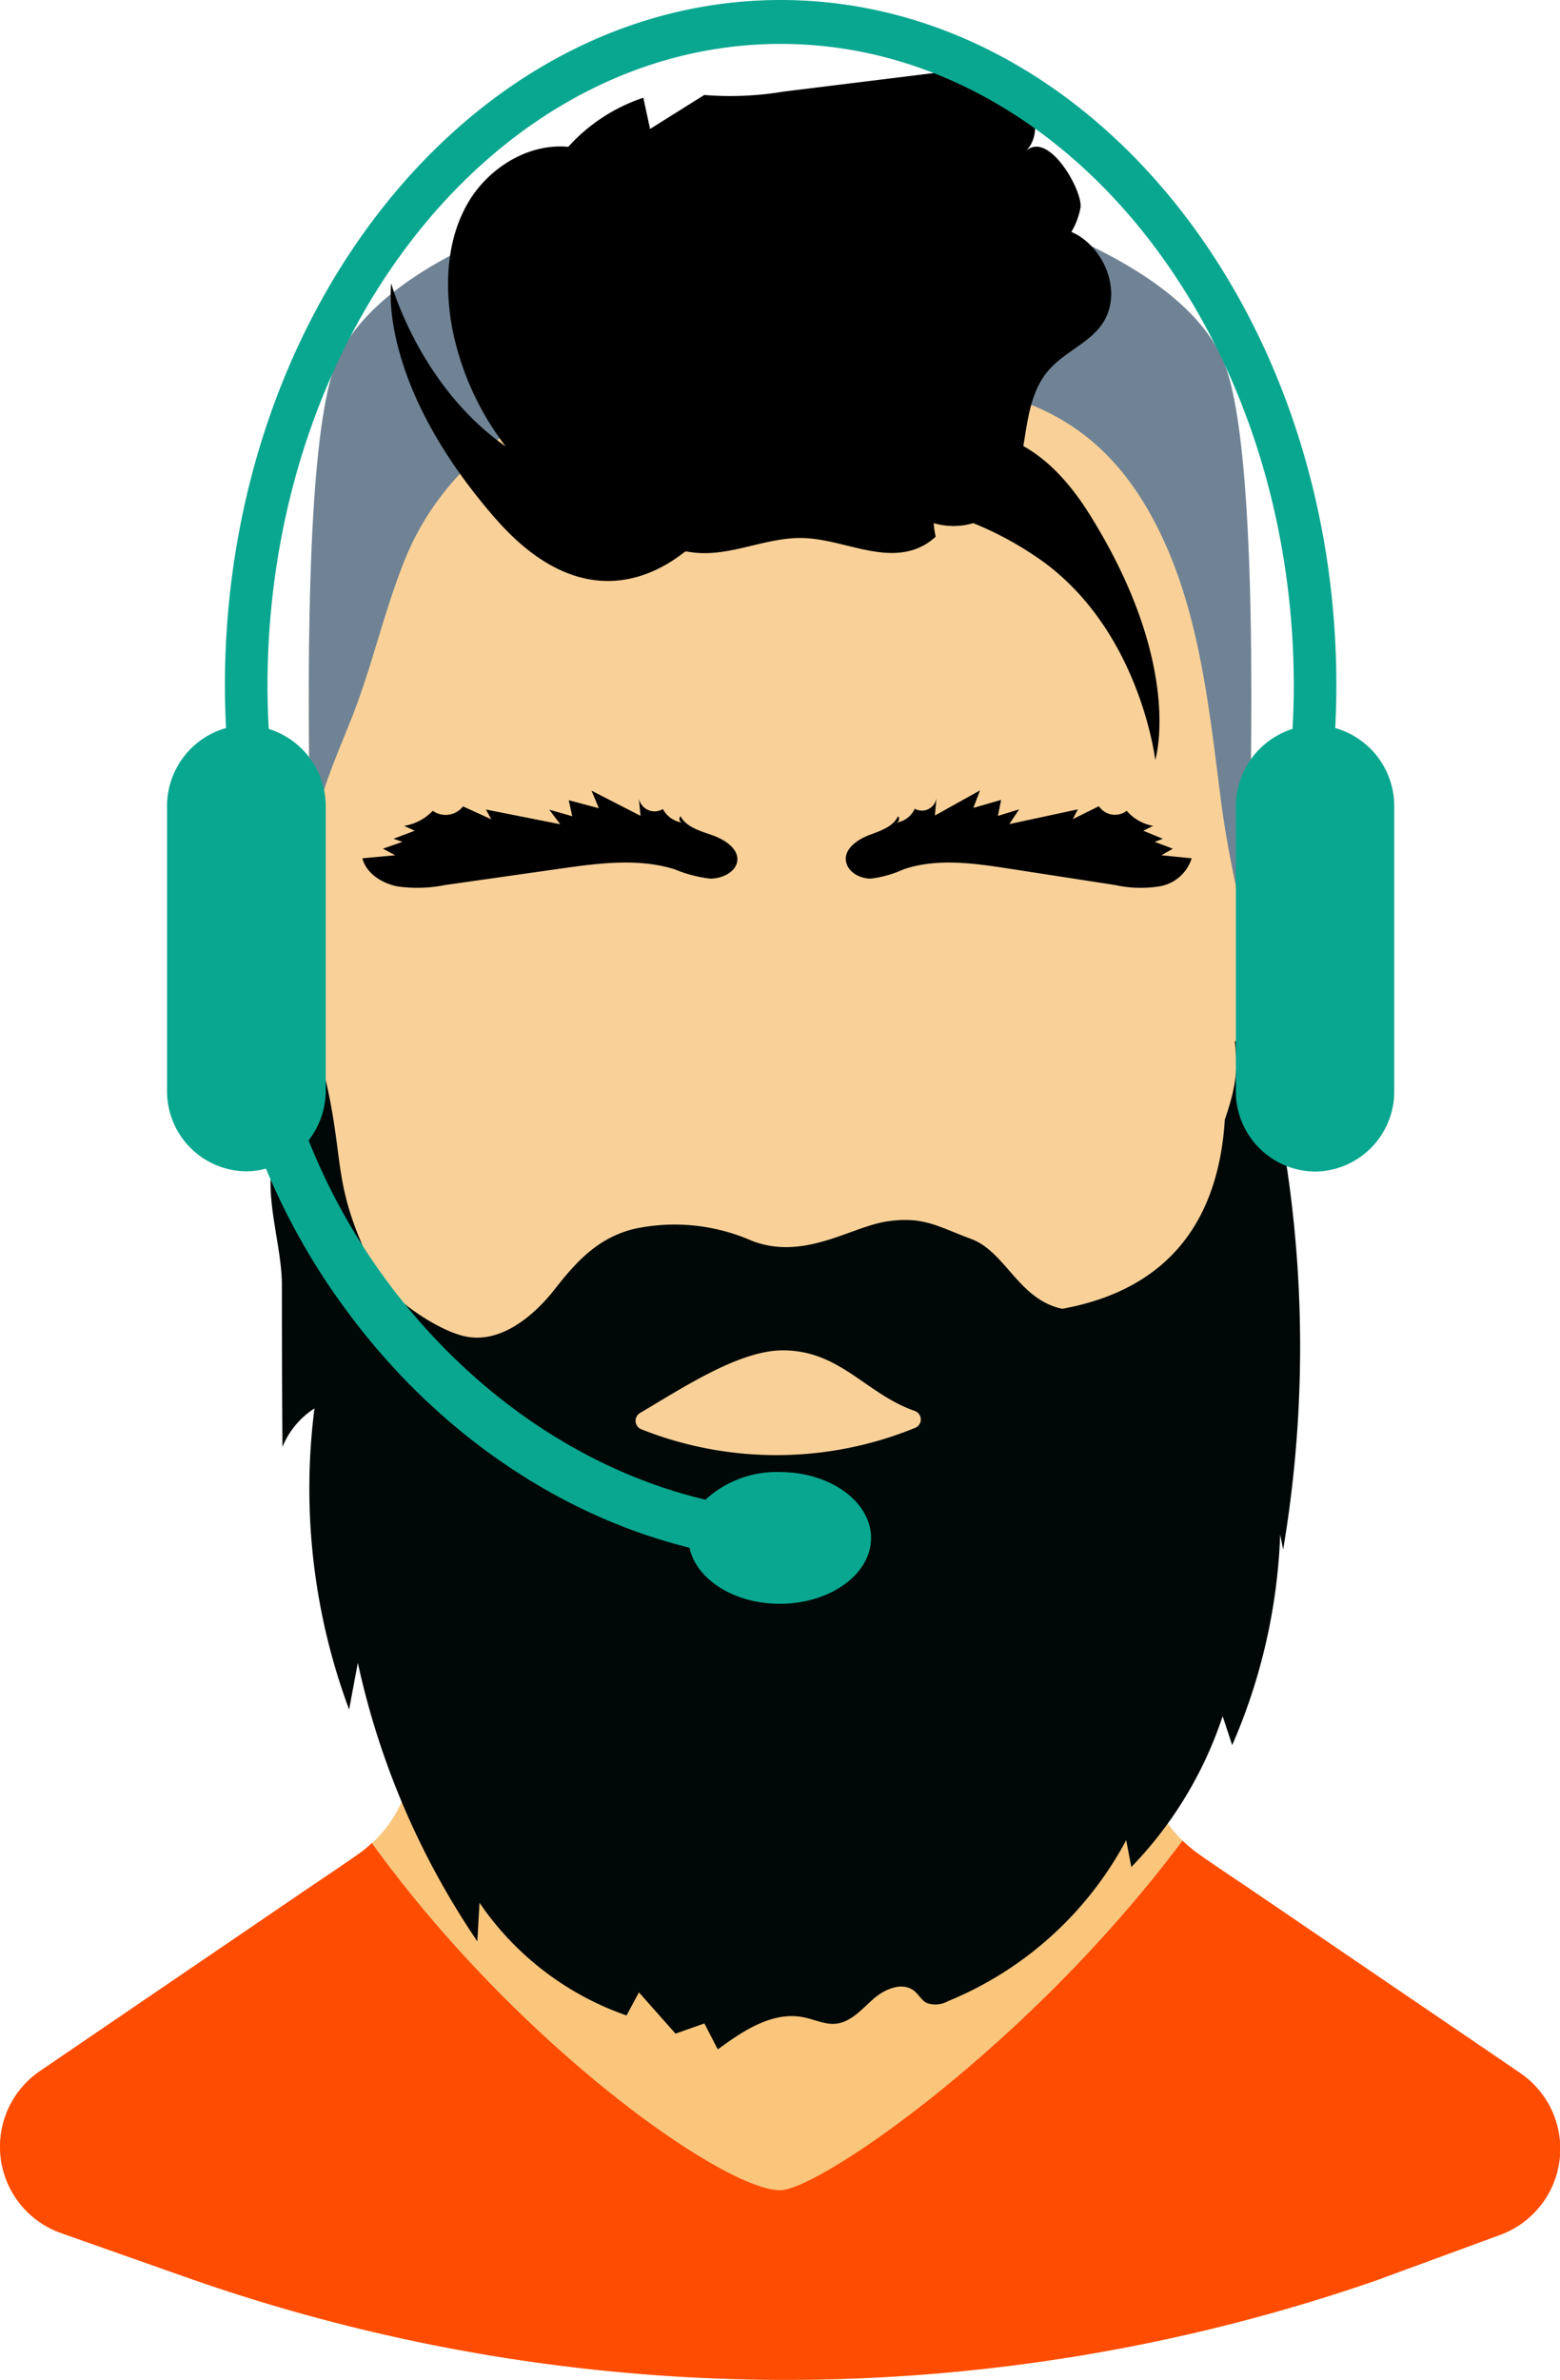
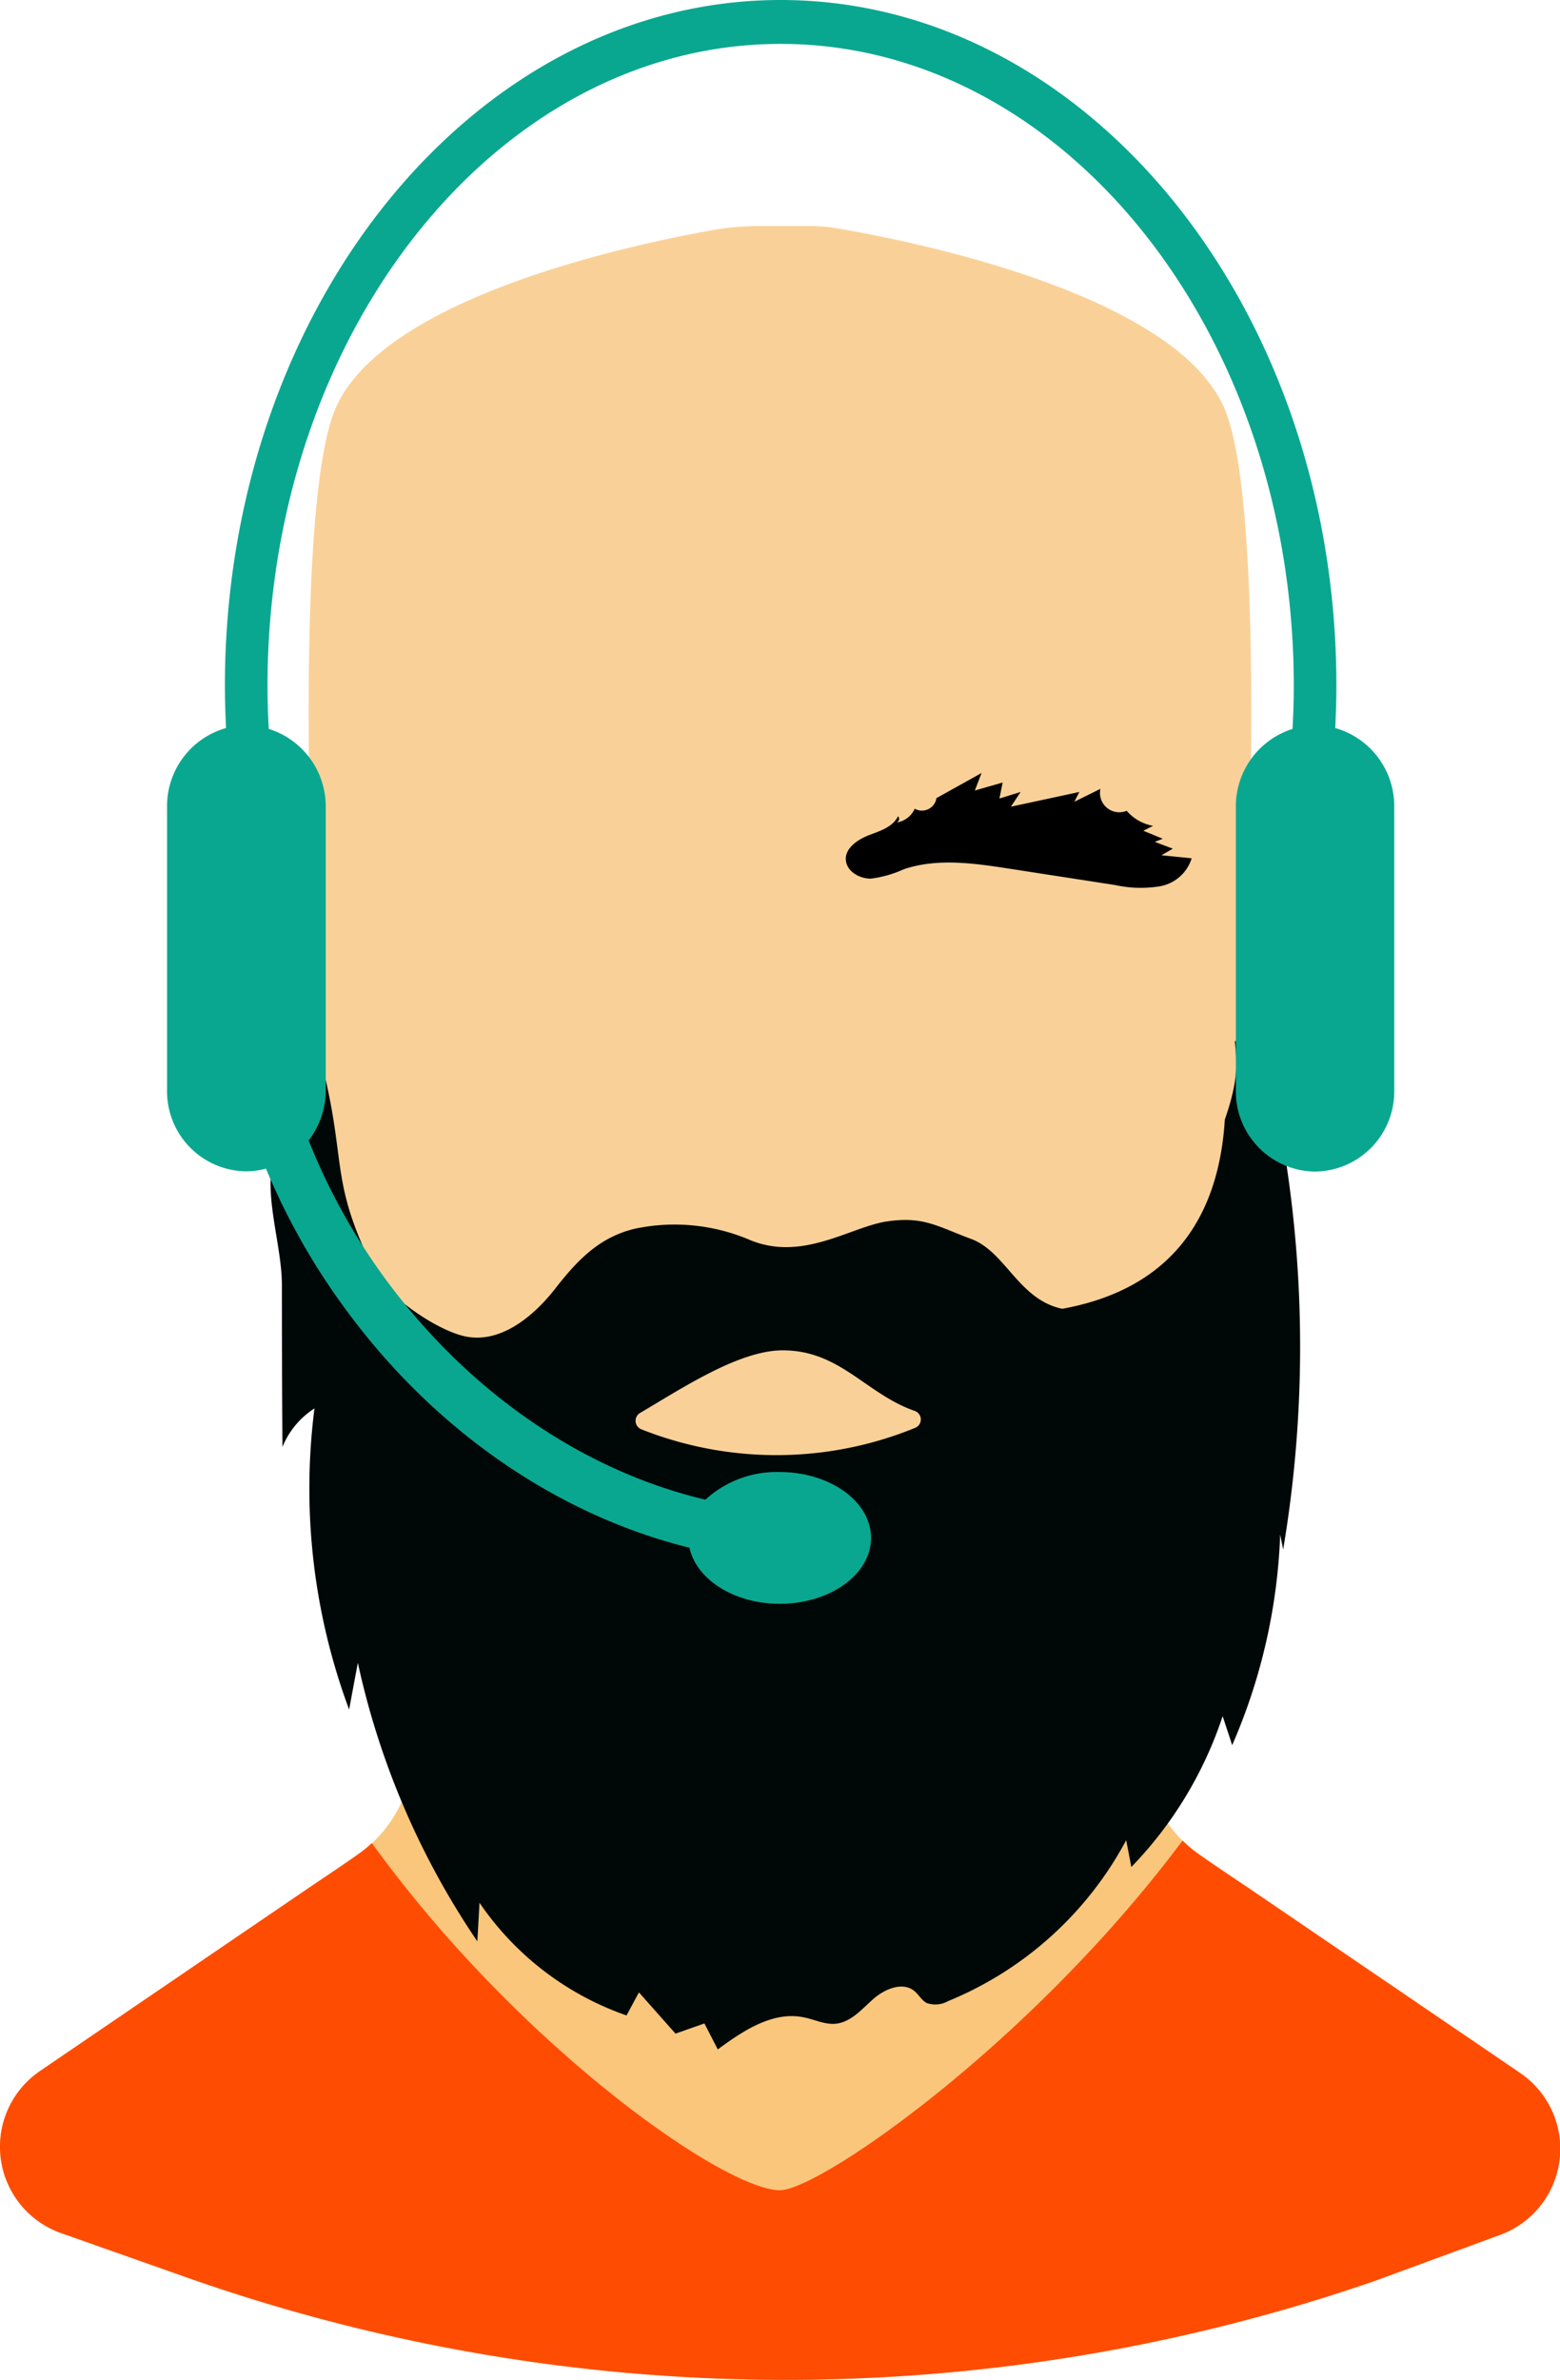
<svg xmlns="http://www.w3.org/2000/svg" viewBox="0 0 194.91 297.1">
  <defs>
    <style>.cls-1{isolation:isolate;}.cls-2{fill:#f9c67c;}.cls-3{opacity:0.47;mix-blend-mode:multiply;}.cls-4{fill:#f9d198;}.cls-5{fill:#000807;}.cls-6{fill:#ff4c03;}.cls-7{fill:#6f8395;}.cls-8{fill:#0aa790;}</style>
  </defs>
  <title>Ресурс 12</title>
  <g class="cls-1">
    <g id="Слой_2" data-name="Слой 2">
      <g id="Layer_1" data-name="Layer 1">
        <path class="cls-2" d="M189.37,258.41,156.7,236.18c-2.3-1.56-4.63-3.09-6.9-4.69-6.28-4.42-7.6-11.53-7.41-18.7q.44-15.84.86-31.68H51.31q.44,15.84.86,31.68c.19,7.17-1.13,14.28-7.41,18.7-2.27,1.6-4.6,3.13-6.89,4.69L5.2,258.41l-.2.14a11.43,11.43,0,0,0,2.63,20.23l15.48,5.46a225.44,225.44,0,0,0,148.69.5L187.44,279a11.44,11.44,0,0,0,2.47-20.18Z" />
        <g class="cls-3">
          <path class="cls-2" d="M48.58,227.84c-.09.13,4,6,4.49,6.81a34.6,34.6,0,0,0,5.5,6.34,39.38,39.38,0,0,0,17.94,9.52c7.07,1.6,14-4.62,18.37-9.16,7.24-7.44,12.37-14.82,18.25-21.71,11.5-13.48,20.59-24.77,28.91-33.79,1.28-1.39,1.16-3.26,1.21-4.74,0-1-2-.14-3.3,0H51.4q.42,15.84.85,31.68C52.4,218.22,51.67,223.62,48.58,227.84Z" />
        </g>
        <path class="cls-2" d="M41.37,107.11s-5.2-8.56-9.78-7c-3.47,1.16-5.72,9.13-6.6,13a10.09,10.09,0,0,0-.13,3.91l1,6a15.83,15.83,0,0,0,2.46,6.28l7.05,10.58.44.61,5.28,7s3,1.83,4-.61c.8-2.12-1.39-29.74-2-37.06a3.48,3.48,0,0,0-1.68-2.7Z" />
        <path class="cls-2" d="M152.71,107.11s5.2-8.56,9.79-7c3.47,1.16,5.71,9.13,6.6,13a10.09,10.09,0,0,1,.13,3.91l-1,6a15.69,15.69,0,0,1-2.47,6.28l-7.05,10.58c-.14.2-.28.41-.43.61l-5.28,7s-3.06,1.83-4-.61c-.8-2.12,1.39-29.74,2-37.06a3.47,3.47,0,0,1,1.67-2.7Z" />
        <g class="cls-3">
-           <path class="cls-2" d="M36.53,124.41c-.43-1.74-.37-3.81.94-5,.69-.63,1.62-.94,2.32-1.55,1.46-1.29,1.54-3.64.7-5.4a13.53,13.53,0,0,0-3.89-4.3c-1.12-.93-2.47-1.92-3.89-1.59s-2.15,1.7-2.63,3a19.12,19.12,0,0,0-.1,12.88,37.68,37.68,0,0,0,5.25,9.06l3.62,5.1a8.25,8.25,0,0,0-.08-6.21C38.08,128.36,37,126.47,36.53,124.41Z" />
-         </g>
+           </g>
        <g class="cls-3">
-           <path class="cls-2" d="M157.56,124.41c.43-1.74.37-3.81-.95-5-.68-.63-1.61-.94-2.32-1.55-1.46-1.29-1.53-3.64-.69-5.4a13.49,13.49,0,0,1,3.88-4.3c1.12-.93,2.48-1.92,3.9-1.59s2.14,1.7,2.63,3a19.12,19.12,0,0,1,.1,12.88,38,38,0,0,1-5.25,9.06l-3.62,5.1a8.25,8.25,0,0,1,.08-6.21C156,128.36,157.05,126.47,157.56,124.41Z" />
-         </g>
+           </g>
        <path class="cls-4" d="M98.86,219.64h-5.5a18.8,18.8,0,0,1-14.19-6.47L52.89,182.91a40.7,40.7,0,0,1-9.76-22.59l-3.59-35.47s-3.38-60.91,2.44-74c6.13-13.79,37-20.33,47-22.11a33.35,33.35,0,0,1,5.9-.52h6.46a17.66,17.66,0,0,1,3,.25c7.77,1.29,42.08,7.76,48.58,22.38,5.82,13.09,2.44,74,2.44,74l-3.59,35.47A40.7,40.7,0,0,1,142,182.91l-26.28,30.26a18.8,18.8,0,0,1-14.19,6.47H98.86Z" />
-         <path d="M54.07,101.22a6.28,6.28,0,0,1-3.58,1.88l1.33.61-2.65,1,1.11.39-2.44.85,1.54.82-4.1.38c.45,1.82,2.35,3.09,4.32,3.5a17.48,17.48,0,0,0,6-.16l14.49-2.06c4.72-.67,9.66-1.32,14.19.09a16.39,16.39,0,0,0,4.47,1.17c1.56,0,3.31-.9,3.38-2.34s-1.58-2.53-3.1-3.07-3.27-1-4-2.38a.47.47,0,0,0,.2.79A3.24,3.24,0,0,1,82.82,101a2,2,0,0,1-3-1.32l.21,2.17-6.12-3.14c.31.73.61,1.46.91,2.19l-3.76-1c.15.68.29,1.36.44,2l-2.88-.82L70,102.9l-9.29-1.84.67,1.22-3.53-1.61A2.76,2.76,0,0,1,54.07,101.22Z" />
-         <path d="M140.77,101.22a5.67,5.67,0,0,0,3.3,1.88l-1.22.61,2.43,1-1,.39,2.26.85-1.43.82,3.78.38a5.08,5.08,0,0,1-4,3.5,14.88,14.88,0,0,1-5.56-.16L126,108.43c-4.35-.67-8.91-1.32-13.08.09a14.18,14.18,0,0,1-4.13,1.17c-1.43,0-3-.9-3.11-2.34s1.46-2.53,2.85-3.07,3-1,3.67-2.38a.48.48,0,0,1-.18.79,3,3,0,0,0,2.27-1.73A1.83,1.83,0,0,0,117,99.64c-.06.72-.13,1.45-.19,2.17l5.64-3.14-.84,2.19,3.47-1c-.13.68-.27,1.36-.4,2l2.65-.82-1.22,1.84,8.56-1.84-.63,1.22,3.26-1.61A2.41,2.41,0,0,0,140.77,101.22Z" />
+         <path d="M140.77,101.22a5.67,5.67,0,0,0,3.3,1.88l-1.22.61,2.43,1-1,.39,2.26.85-1.43.82,3.78.38a5.08,5.08,0,0,1-4,3.5,14.88,14.88,0,0,1-5.56-.16L126,108.43c-4.35-.67-8.91-1.32-13.08.09a14.18,14.18,0,0,1-4.13,1.17c-1.43,0-3-.9-3.11-2.34s1.46-2.53,2.85-3.07,3-1,3.67-2.38a.48.48,0,0,1-.18.79,3,3,0,0,0,2.27-1.73A1.83,1.83,0,0,0,117,99.64l5.64-3.14-.84,2.19,3.47-1c-.13.68-.27,1.36-.4,2l2.65-.82-1.22,1.84,8.56-1.84-.63,1.22,3.26-1.61A2.41,2.41,0,0,0,140.77,101.22Z" />
        <path class="cls-5" d="M160.65,144.85c-.32-2,.22-4,.37-6,.34.89.63,1.8.94,2.71.2-3.84-4.43-9.2-7.68-11.63.26,2.78.51,4.77-1.25,9.84-.77,12.5-6.93,21.19-20.31,23.62-5.45-1.14-7.07-7.11-11.36-8.71s-6-2.86-10.52-2.2-10.45,5-17,2.38a24,24,0,0,0-14.5-1.47c-4.52,1.07-7.25,4-10,7.52s-7,7-11.49,5.86c-3.57-.88-9.59-5.06-11.11-8.16-5.59-11.34-3.41-13.3-6.44-25.44.51,2-5.36,8.63-6.08,11.19-1.35,4.82,1,11,1,16.08q0,10.1.07,20.2a10.33,10.33,0,0,1,4-4.81,79,79,0,0,0,4.33,37.59q.54-2.91,1.09-5.83a99.39,99.39,0,0,0,14.93,34.77l.27-4.82a36.88,36.88,0,0,0,18.37,14.07l1.55-2.88,4.57,5.15,3.61-1.27,1.67,3.24c3.18-2.34,6.89-4.81,10.76-4,1.35.27,2.65.93,4,.79,1.89-.2,3.24-1.82,4.67-3.08s3.66-2.2,5.13-1c.55.45.9,1.15,1.53,1.49a3.25,3.25,0,0,0,2.69-.23,44.26,44.26,0,0,0,22.25-20.09c.21,1.11.43,2.23.64,3.35a49.29,49.29,0,0,0,11.41-18.83c.4,1.21.8,2.41,1.19,3.62a72.25,72.25,0,0,0,6-26.29c.12.62.25,1.25.37,1.87A152.25,152.25,0,0,0,160.65,144.85ZM114.4,178.23a45.81,45.81,0,0,1-34.31.19,1.14,1.14,0,0,1-.16-2c5.28-3.1,12.33-7.79,17.76-7.84,7.27-.06,10.47,5.45,16.65,7.58A1.13,1.13,0,0,1,114.4,178.23Z" />
        <path class="cls-6" d="M189.91,258.78l-.54-.37L156.7,236.18c-2.3-1.56-4.63-3.09-6.9-4.69a16.44,16.44,0,0,1-2.05-1.71c-19,25.44-45.39,43.65-50.29,43.65-7,0-32.71-18.06-51-43.34a16.1,16.1,0,0,1-1.72,1.4c-2.27,1.6-4.6,3.13-6.89,4.69L5.2,258.41l-.2.14a11.43,11.43,0,0,0,2.63,20.23l15.48,5.46a225.44,225.44,0,0,0,148.69.5L187.44,279A11.44,11.44,0,0,0,189.91,258.78Z" />
-         <path class="cls-7" d="M152.93,45.27c-6.5-15.92-40.81-23-48.58-24.36a16.71,16.71,0,0,0-3-.27H94.9a31.61,31.61,0,0,0-5.9.56c-10,1.94-40.89,9.05-47,24.07-3.87,9.47-3.67,41.95-3.11,62.65-.17-6.51,2.93-12.84,5.2-18.67C46.53,83,48,76.33,50.5,70.08,54.48,60,62.85,53,72.13,49.32c12.73-5,27-3.27,40.16-2.13,12.66,1.1,23.39,3.42,30.87,16,6.49,10.92,7.77,24.14,9.38,36.7.73,5.67,1.94,11.22,3.22,16.75C156.44,97.94,157.4,56.22,152.93,45.27Z" />
-         <path d="M136,64c-2.67-4.21-5.44-6.81-8.14-8.31.55-3.34.93-6.77,3-9.28s5.22-3.5,6.92-6.07c2.39-3.63.47-9-3.34-11.11l-.58-.28A9.14,9.14,0,0,0,135,25.92c.31-2.12-4.07-9.81-6.87-7,2.49-2.49.8-7.12-2.3-8.8S119,8.83,115.46,9.27L97.87,11.44a40.43,40.43,0,0,1-9.88.42L81.22,16.1l-.84-3.9A22,22,0,0,0,71,18.33c-4.93-.47-9.92,2.58-12.48,6.91-2.76,4.69-3,10.5-2,15.84a35.47,35.47,0,0,0,6.66,14.65C52.41,48.22,48.88,35.39,48.88,35.39S47.06,47.68,61.83,64.65C72.14,76.5,81.12,72.41,85.6,68.86h.28a12.21,12.21,0,0,0,1.73.19c4.29.14,8.42-2,12.72-1.88,4.86.13,9.82,3.1,14.34,1.27A7.65,7.65,0,0,0,116.91,67a10.6,10.6,0,0,1-.25-1.69,8.74,8.74,0,0,0,4.94,0,41.19,41.19,0,0,1,7.3,3.83c13.44,8.6,15.44,25.74,15.44,25.74S148,83.05,136,64Z" />
        <path class="cls-8" d="M166.83,90.89c.08-1.74.14-3.49.14-5.25C167,38.42,135.82,0,97.54,0S28.1,38.42,28.1,85.64c0,1.76.06,3.51.14,5.25a10.13,10.13,0,0,0-7.37,9.79v35.41a10,10,0,0,0,9.89,10.14h0a9.56,9.56,0,0,0,2.47-.34,84,84,0,0,0,10.41,18.18C54.8,179,70,189.23,86.15,193.22c.84,3.94,5.56,7,11.27,7,6.3,0,11.41-3.68,11.41-8.22s-5.11-8.23-11.41-8.23a13.17,13.17,0,0,0-9.28,3.45c-15-3.54-29.15-13.08-39.58-27a78.09,78.09,0,0,1-10-17.85,10.19,10.19,0,0,0,2.14-6.26V100.68A10.14,10.14,0,0,0,33.58,91c-.1-1.76-.16-3.54-.16-5.33,0-44.22,28.76-80.19,64.12-80.19s64.11,36,64.11,80.19c0,1.79-.06,3.57-.16,5.33a10.14,10.14,0,0,0-7.08,9.71v35.41a10,10,0,0,0,9.9,10.14h0a10,10,0,0,0,9.89-10.14V100.68A10.13,10.13,0,0,0,166.83,90.89Z" />
      </g>
    </g>
  </g>
</svg>